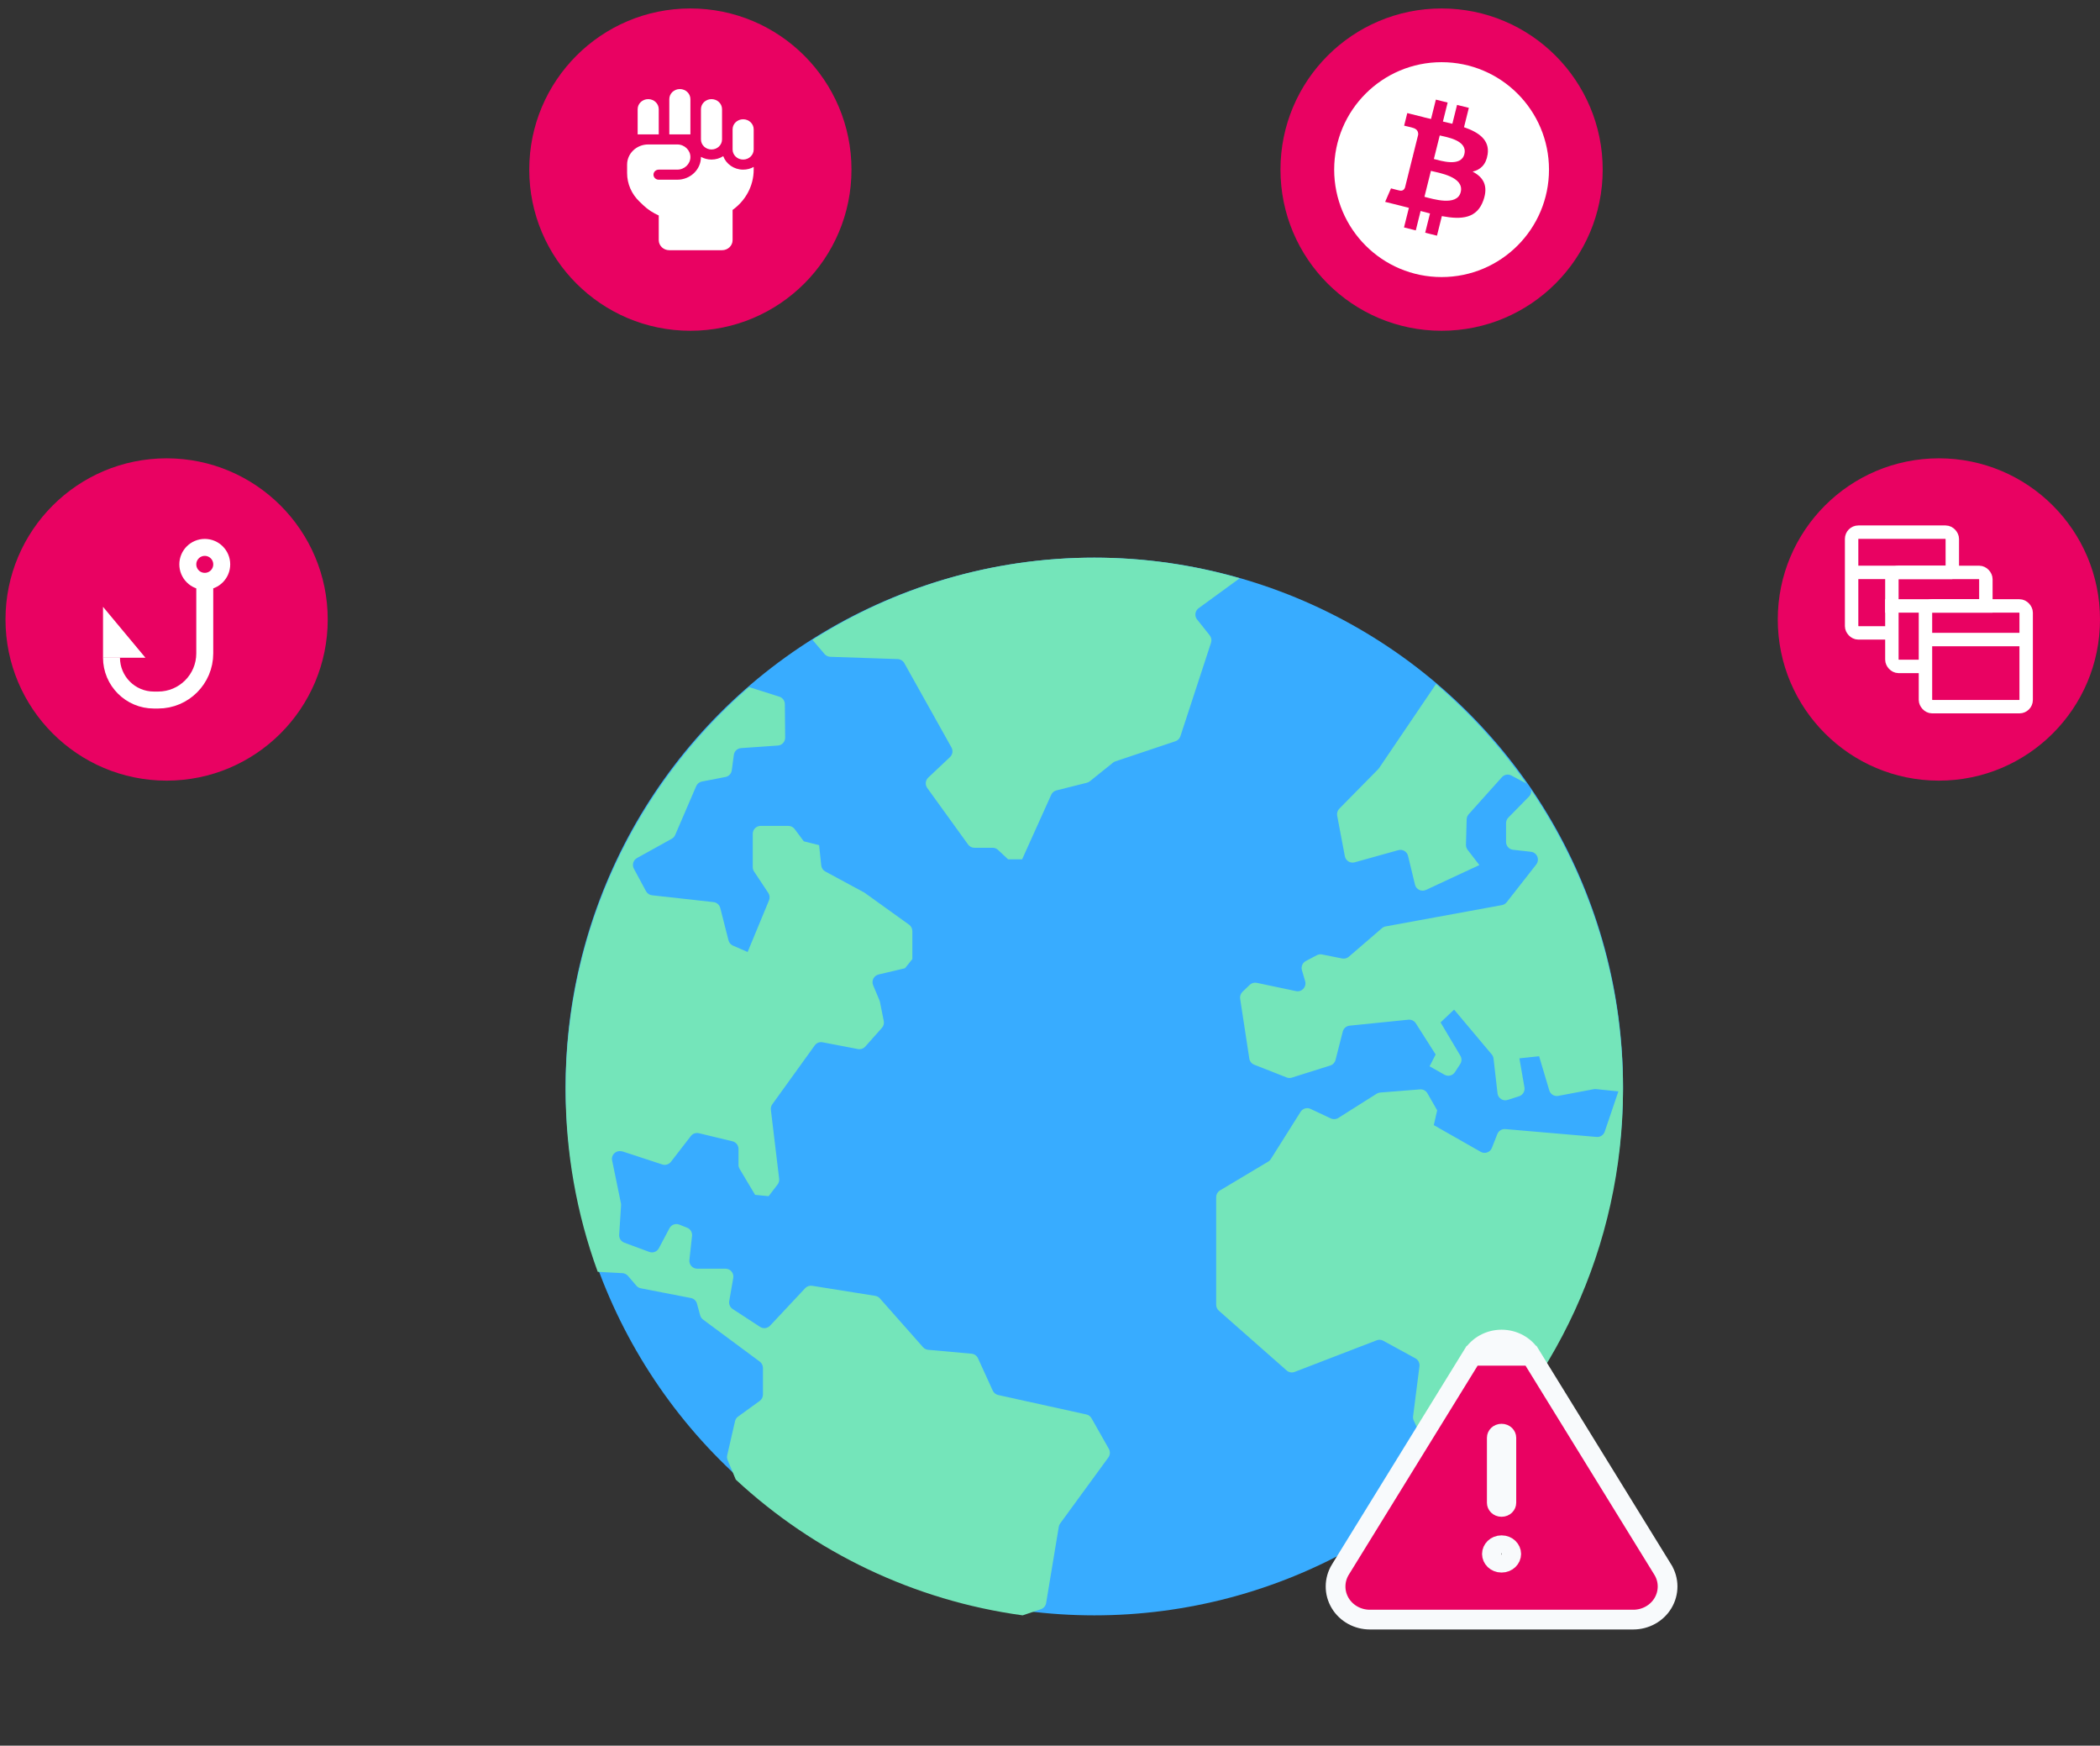
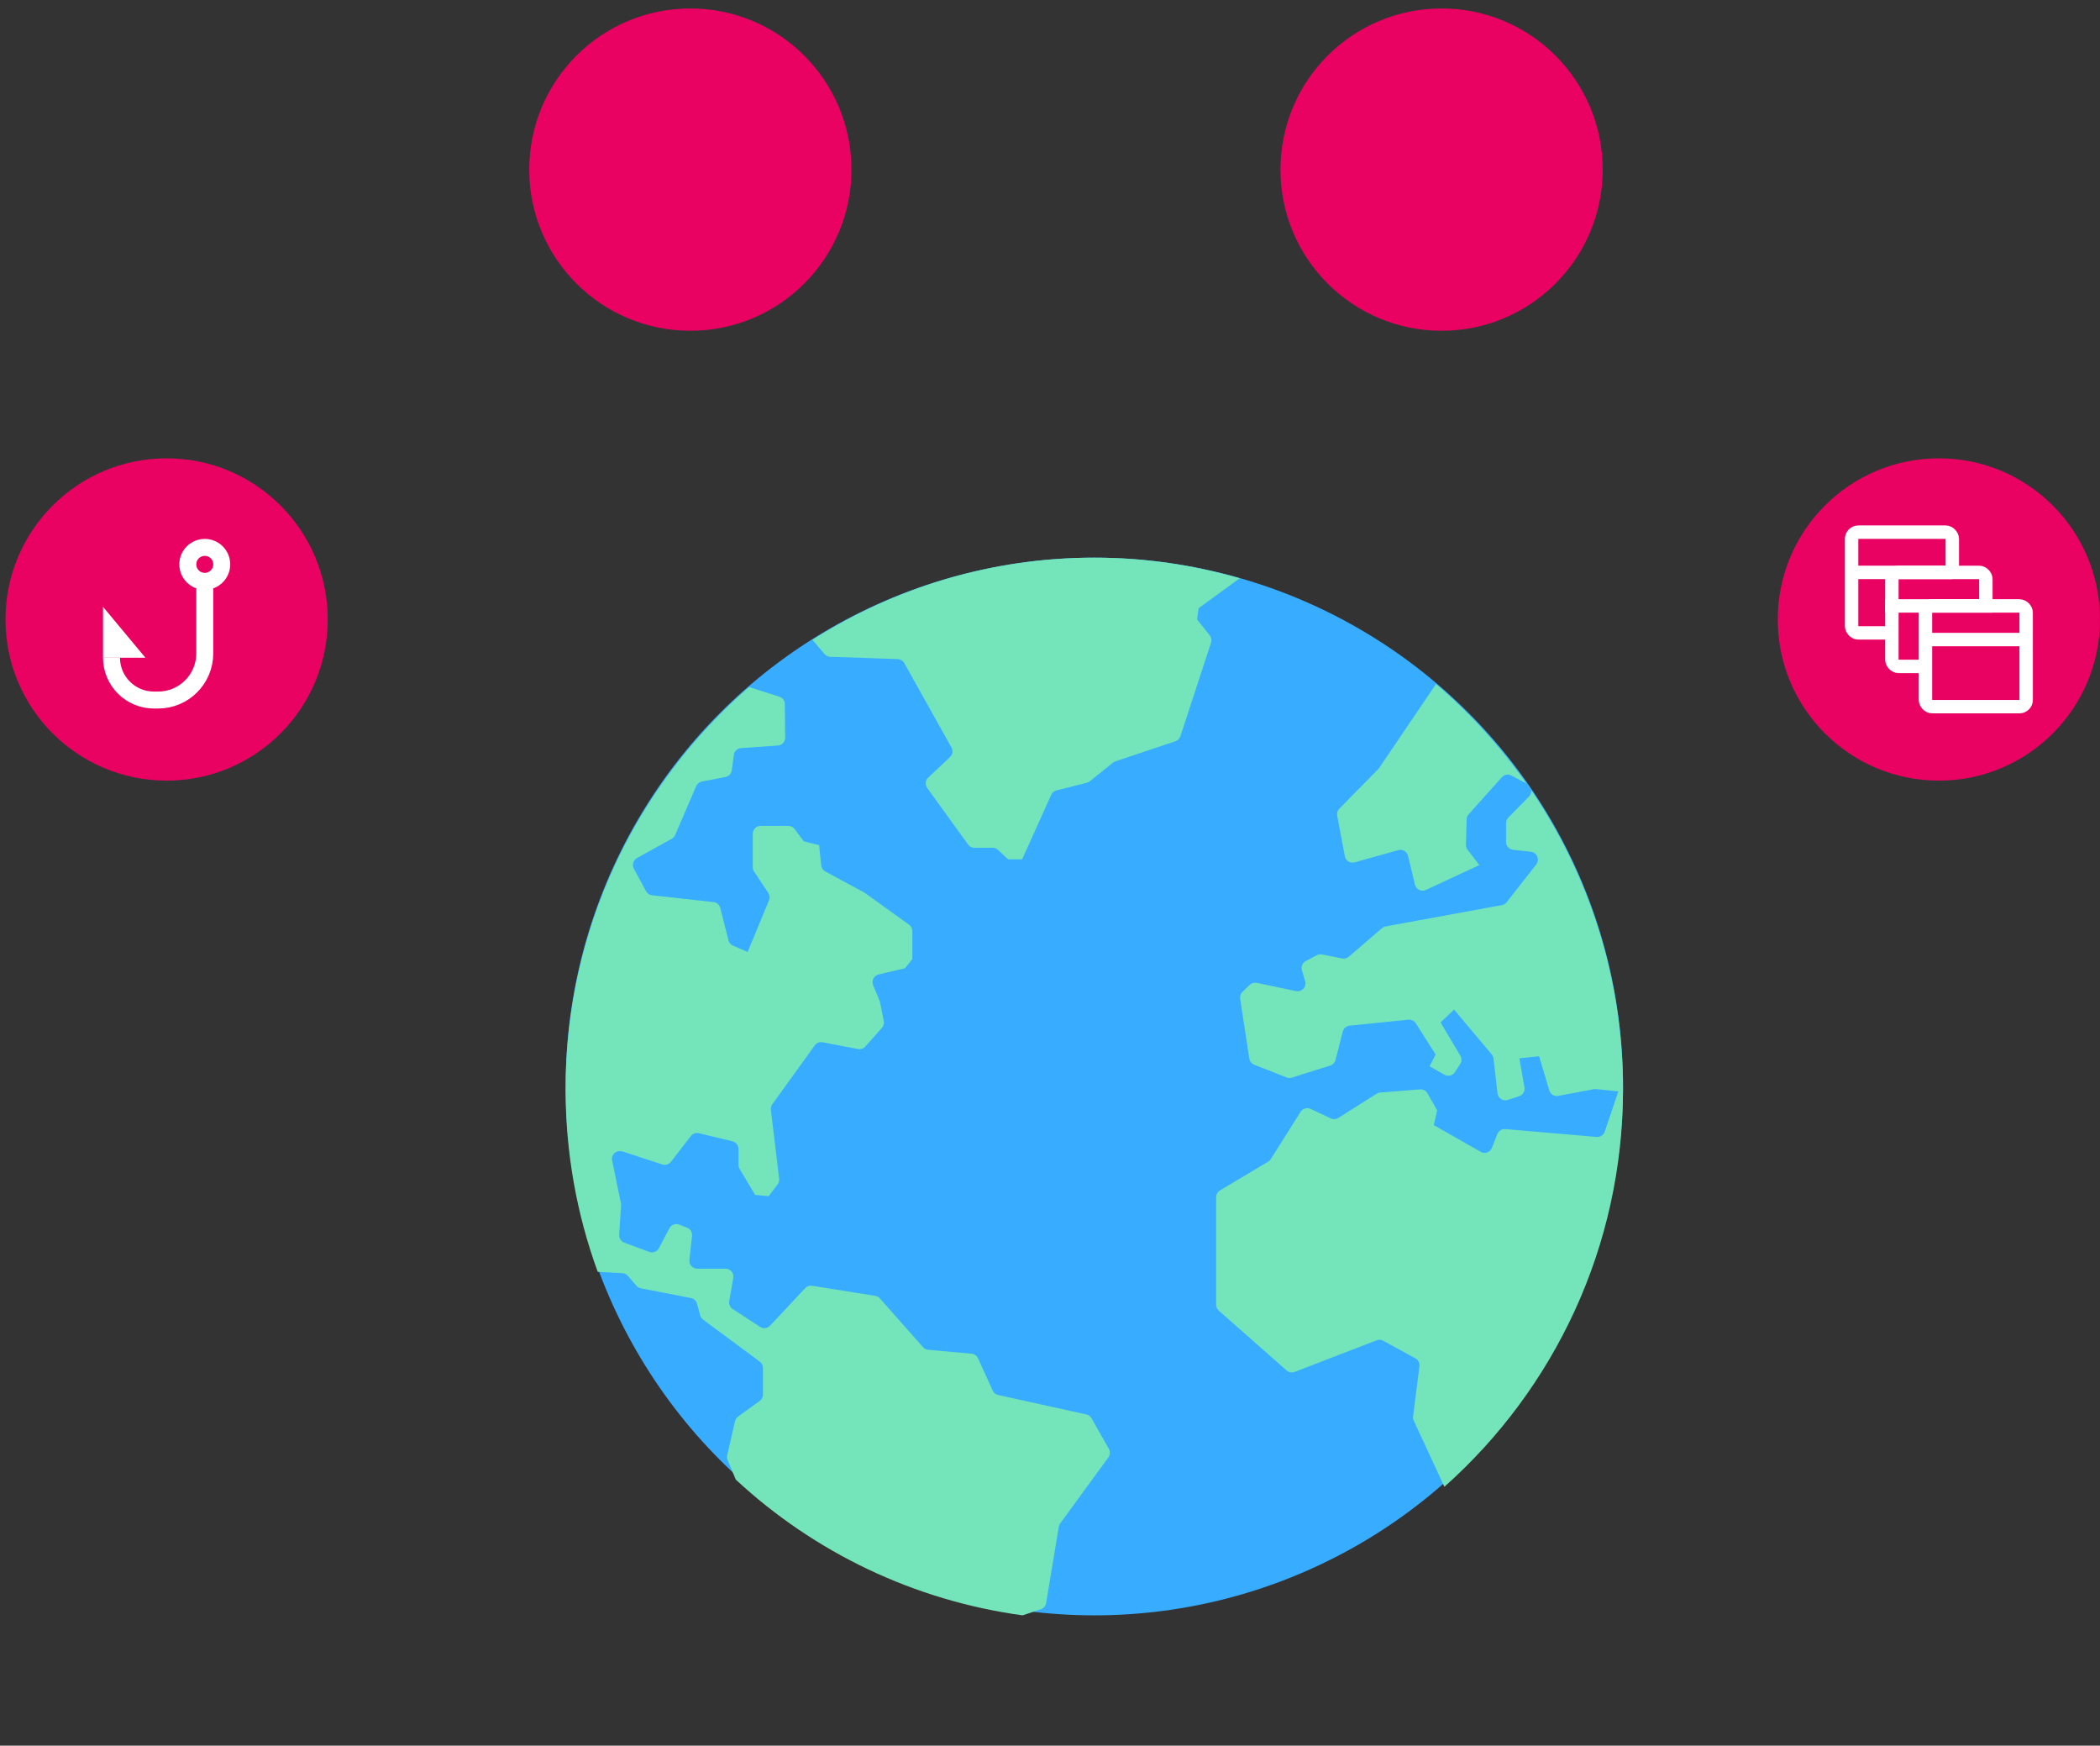
<svg xmlns="http://www.w3.org/2000/svg" width="219" height="182" viewBox="0 0 219 182" fill="none">
  <rect x="0" y="0" width="219" height="182" fill="#333333" stroke="none" />
  <circle cx="114.122" cy="113.276" r="55.136" fill="#38ACFF" />
-   <path d="M75.881 152.223C75.814 152.064 75.799 151.887 75.838 151.72L76.653 148.169C76.698 147.975 76.811 147.804 76.972 147.686L77.389 147.385L79.224 146.059C79.437 145.904 79.565 145.657 79.565 145.392V142.62C79.565 142.359 79.44 142.113 79.233 141.958L73.322 137.577C73.174 137.467 73.068 137.311 73.018 137.134L72.684 135.916C72.603 135.614 72.356 135.385 72.051 135.327L69.047 134.745L66.829 134.314C66.649 134.279 66.484 134.184 66.366 134.044L65.484 133.018C65.337 132.849 65.13 132.746 64.907 132.735L62.334 132.597C60.112 126.508 58.985 120.11 58.985 113.538C58.985 96.809 66.412 81.8 78.115 71.632L81.277 72.634C81.614 72.742 81.846 73.055 81.849 73.411L81.87 75.671L81.881 76.902C81.885 77.338 81.551 77.699 81.119 77.729L79.5 77.841L77.282 77.995C76.894 78.022 76.579 78.319 76.528 78.707L76.314 80.306C76.268 80.656 76.003 80.938 75.659 81.005L73.2 81.48C72.935 81.532 72.71 81.71 72.603 81.96L70.411 87.053C70.339 87.221 70.214 87.358 70.055 87.446L66.429 89.457C66.036 89.675 65.891 90.172 66.105 90.569L67.37 92.915C67.498 93.151 67.733 93.312 68 93.34L68.691 93.416L74.41 94.051C74.749 94.088 75.027 94.332 75.112 94.663L75.972 98.038C76.035 98.284 76.207 98.488 76.44 98.589L77.967 99.252L80.196 93.867C80.302 93.613 80.274 93.323 80.122 93.096L78.638 90.861C78.549 90.725 78.501 90.567 78.501 90.405V86.928C78.501 86.474 78.868 86.107 79.318 86.107H82.218C82.476 86.107 82.718 86.228 82.872 86.437L83.825 87.712L85.422 88.112L85.642 90.22C85.67 90.49 85.829 90.731 86.069 90.859L90.088 93.029C90.119 93.045 90.147 93.064 90.177 93.084L94.802 96.405C95.017 96.559 95.144 96.809 95.144 97.073V99.993L94.374 100.948L91.622 101.598C91.129 101.716 90.859 102.25 91.055 102.717L91.716 104.291C91.739 104.341 91.754 104.395 91.765 104.449L92.165 106.453C92.215 106.706 92.144 106.971 91.972 107.162L90.236 109.112C90.045 109.326 89.756 109.425 89.472 109.371L85.781 108.665C85.47 108.605 85.151 108.732 84.966 108.991L80.541 115.129C80.421 115.296 80.367 115.505 80.391 115.71L81.254 122.894C81.28 123.108 81.221 123.324 81.09 123.493L80.156 124.711L78.747 124.573L77.132 121.868C77.056 121.739 77.015 121.594 77.015 121.445V119.788C77.015 119.408 76.755 119.076 76.387 118.989L72.883 118.145C72.57 118.071 72.243 118.186 72.047 118.439L69.968 121.127C69.757 121.4 69.397 121.51 69.069 121.404L64.889 120.035C64.863 120.026 64.839 120.037 64.813 120.032C64.244 119.903 63.712 120.393 63.835 120.983L64.754 125.447C64.769 125.519 64.774 125.592 64.769 125.667L64.572 128.733C64.55 129.097 64.765 129.432 65.106 129.557L67.235 130.346L67.707 130.521C68.091 130.663 68.521 130.499 68.712 130.136L69.816 128.052C70.012 127.683 70.452 127.521 70.839 127.674L71.656 127.998C71.999 128.134 72.21 128.484 72.169 128.853L71.895 131.357C71.841 131.843 72.221 132.27 72.709 132.27H75.662C76.17 132.27 76.555 132.732 76.468 133.234L76.048 135.64C75.99 135.964 76.133 136.292 76.407 136.473L79.266 138.337C79.598 138.553 80.035 138.5 80.308 138.21L83.973 134.299C84.158 134.102 84.429 134.009 84.697 134.052L91.275 135.102C91.463 135.132 91.633 135.225 91.759 135.368L96.258 140.454C96.397 140.61 96.59 140.707 96.797 140.726L101.319 141.134C101.611 141.16 101.867 141.342 101.989 141.608L103.529 144.981C103.637 145.215 103.846 145.385 104.098 145.441L113.293 147.467C113.519 147.517 113.713 147.66 113.828 147.863L115.638 151.055C115.798 151.336 115.777 151.686 115.587 151.949L110.563 158.828C110.487 158.932 110.437 159.051 110.415 159.18L109.694 163.528L109.097 167.129C109.047 167.429 108.836 167.677 108.549 167.773L106.648 168.412C95.332 166.868 84.933 161.867 76.731 154.26L75.881 152.223ZM159.189 81.688L157.614 80.852C157.282 80.677 156.875 80.749 156.625 81.029L154.156 83.783L153.161 84.895C153.032 85.04 152.958 85.226 152.952 85.422L152.878 88.068C152.872 88.258 152.933 88.444 153.048 88.595L154.277 90.189L148.701 92.783C148.232 93.001 147.684 92.734 147.562 92.23L146.839 89.234C146.73 88.781 146.27 88.511 145.825 88.634L141.271 89.904C140.809 90.032 140.339 89.738 140.248 89.265L139.449 85.042C139.399 84.775 139.483 84.502 139.672 84.31L143.724 80.195C143.759 80.159 143.791 80.12 143.819 80.079L146.722 75.793L149.756 71.316C153.317 74.357 156.486 77.843 159.184 81.688H159.189ZM124.837 64.582L125.029 64.824L126.154 66.236C126.326 66.452 126.378 66.742 126.293 67.007L123.099 76.757C123.017 77.005 122.826 77.198 122.58 77.28L116.318 79.377C116.228 79.407 116.142 79.455 116.066 79.515L113.658 81.452C113.565 81.526 113.459 81.578 113.344 81.608L110.172 82.405C109.929 82.466 109.729 82.634 109.626 82.863L106.594 89.589H105.13L104.076 88.606C103.924 88.464 103.726 88.386 103.52 88.386H101.619C101.358 88.386 101.111 88.26 100.957 88.047L96.699 82.154C96.456 81.818 96.501 81.355 96.801 81.072L99.071 78.932C99.345 78.673 99.408 78.26 99.225 77.93L94.305 69.133C94.164 68.884 93.905 68.724 93.619 68.714L92.46 68.675L86.584 68.476C86.354 68.469 86.139 68.364 85.991 68.189L84.725 66.707C93.241 61.29 103.318 58.139 114.121 58.139C119.38 58.139 124.462 58.899 129.284 60.288L124.998 63.411C124.62 63.687 124.548 64.223 124.84 64.59L124.837 64.582ZM148.36 150.111L147.434 148.105C147.369 147.966 147.345 147.809 147.365 147.655L148.029 142.443C148.071 142.106 147.904 141.778 147.608 141.616L144.25 139.782C144.041 139.666 143.791 139.649 143.567 139.737L135.013 143.031C134.73 143.141 134.409 143.083 134.181 142.882L127.108 136.649C126.931 136.493 126.83 136.268 126.83 136.031V124.816C126.83 124.525 126.982 124.257 127.231 124.108L132.254 121.11C132.365 121.043 132.458 120.952 132.527 120.844L135.632 115.916C135.853 115.566 136.297 115.436 136.67 115.611L138.784 116.603C139.036 116.721 139.331 116.704 139.566 116.555L143.568 114.028C143.68 113.957 143.808 113.914 143.939 113.905L148.086 113.576C148.401 113.551 148.703 113.71 148.861 113.985L149.876 115.76L149.524 117.302L154.42 120.088C154.851 120.333 155.402 120.138 155.583 119.674L156.15 118.233C156.284 117.896 156.621 117.685 156.98 117.715L163.831 118.304L166.507 118.534C166.881 118.566 167.229 118.339 167.35 117.981L168.773 113.786L166.442 113.546C166.364 113.538 166.284 113.54 166.208 113.555L164.042 113.963L162.502 114.253C162.091 114.332 161.689 114.084 161.568 113.682L160.507 110.121L158.452 110.339L158.978 113.365C159.048 113.769 158.811 114.164 158.424 114.289L157.232 114.674C156.741 114.833 156.228 114.501 156.169 113.985L155.754 110.367C155.735 110.207 155.67 110.054 155.567 109.931L151.642 105.259L150.23 106.594L152.294 110.065C152.455 110.335 152.448 110.674 152.276 110.937L151.725 111.782C151.49 112.144 151.016 112.261 150.639 112.049L149.085 111.17L149.717 109.937L147.647 106.686C147.48 106.425 147.182 106.28 146.876 106.311L140.741 106.933C140.4 106.969 140.116 107.213 140.031 107.548L139.275 110.509C139.205 110.784 138.997 111.004 138.727 111.088L134.72 112.35C134.543 112.406 134.352 112.401 134.178 112.332L130.794 111C130.523 110.894 130.329 110.65 130.284 110.36L129.33 104.125C129.289 103.861 129.38 103.593 129.573 103.406L130.329 102.678C130.523 102.49 130.798 102.412 131.063 102.468L135.154 103.33C135.76 103.458 136.281 102.891 136.107 102.293L135.773 101.153C135.664 100.777 135.832 100.375 136.177 100.194L137.328 99.587C137.493 99.5 137.683 99.472 137.867 99.509L139.972 99.928C140.218 99.976 140.472 99.909 140.663 99.745L144.119 96.77C144.228 96.675 144.362 96.611 144.504 96.585L156.628 94.364C156.825 94.328 157.001 94.22 157.125 94.064L158.978 91.699L160.206 90.129C160.603 89.623 160.292 88.876 159.654 88.803L157.788 88.595C157.375 88.548 157.062 88.196 157.06 87.779V85.822C157.06 85.606 157.143 85.397 157.294 85.245L159.467 83.031C159.645 82.85 159.708 82.612 159.689 82.385C165.723 91.267 169.258 101.995 169.258 113.538C169.258 130.03 162.043 144.852 150.628 155.01L148.368 150.113L148.36 150.111Z" fill="#74E5BA" />
-   <path d="M153.522 141.348C154.175 140.286 155.348 139.659 156.592 139.659C157.837 139.659 159.009 140.285 159.663 141.347L153.522 141.348ZM153.522 141.348C153.522 141.348 153.522 141.348 153.522 141.348L139.782 163.64L139.781 163.641C139.123 164.712 139.113 166.057 139.764 167.139C140.41 168.214 141.599 168.855 142.852 168.855H170.333C171.586 168.855 172.775 168.214 173.421 167.139C174.069 166.061 174.071 164.722 173.403 163.64C173.402 163.64 173.402 163.639 173.402 163.639L159.663 141.348L153.522 141.348ZM156.094 149.895C156.094 149.704 156.266 149.47 156.592 149.47C156.918 149.47 157.091 149.704 157.091 149.895V156.68C157.091 156.871 156.918 157.106 156.592 157.106C156.266 157.106 156.094 156.871 156.094 156.68V149.895ZM156.592 161.101C157.198 161.101 157.6 161.554 157.6 162.011C157.6 162.468 157.198 162.921 156.592 162.921C155.987 162.921 155.585 162.468 155.585 162.011C155.585 161.554 155.987 161.101 156.592 161.101Z" fill="#E90262" stroke="#F8FAFC" stroke-width="2.057" />
+   <path d="M75.881 152.223C75.814 152.064 75.799 151.887 75.838 151.72L76.653 148.169C76.698 147.975 76.811 147.804 76.972 147.686L77.389 147.385L79.224 146.059C79.437 145.904 79.565 145.657 79.565 145.392V142.62C79.565 142.359 79.44 142.113 79.233 141.958L73.322 137.577C73.174 137.467 73.068 137.311 73.018 137.134L72.684 135.916C72.603 135.614 72.356 135.385 72.051 135.327L69.047 134.745L66.829 134.314C66.649 134.279 66.484 134.184 66.366 134.044L65.484 133.018C65.337 132.849 65.13 132.746 64.907 132.735L62.334 132.597C60.112 126.508 58.985 120.11 58.985 113.538C58.985 96.809 66.412 81.8 78.115 71.632L81.277 72.634C81.614 72.742 81.846 73.055 81.849 73.411L81.87 75.671L81.881 76.902C81.885 77.338 81.551 77.699 81.119 77.729L79.5 77.841L77.282 77.995C76.894 78.022 76.579 78.319 76.528 78.707L76.314 80.306C76.268 80.656 76.003 80.938 75.659 81.005L73.2 81.48C72.935 81.532 72.71 81.71 72.603 81.96L70.411 87.053C70.339 87.221 70.214 87.358 70.055 87.446L66.429 89.457C66.036 89.675 65.891 90.172 66.105 90.569L67.37 92.915C67.498 93.151 67.733 93.312 68 93.34L68.691 93.416L74.41 94.051C74.749 94.088 75.027 94.332 75.112 94.663L75.972 98.038C76.035 98.284 76.207 98.488 76.44 98.589L77.967 99.252L80.196 93.867C80.302 93.613 80.274 93.323 80.122 93.096L78.638 90.861C78.549 90.725 78.501 90.567 78.501 90.405V86.928C78.501 86.474 78.868 86.107 79.318 86.107H82.218C82.476 86.107 82.718 86.228 82.872 86.437L83.825 87.712L85.422 88.112L85.642 90.22C85.67 90.49 85.829 90.731 86.069 90.859L90.088 93.029C90.119 93.045 90.147 93.064 90.177 93.084L94.802 96.405C95.017 96.559 95.144 96.809 95.144 97.073V99.993L94.374 100.948L91.622 101.598C91.129 101.716 90.859 102.25 91.055 102.717L91.716 104.291C91.739 104.341 91.754 104.395 91.765 104.449L92.165 106.453C92.215 106.706 92.144 106.971 91.972 107.162L90.236 109.112C90.045 109.326 89.756 109.425 89.472 109.371L85.781 108.665C85.47 108.605 85.151 108.732 84.966 108.991L80.541 115.129C80.421 115.296 80.367 115.505 80.391 115.71L81.254 122.894C81.28 123.108 81.221 123.324 81.09 123.493L80.156 124.711L78.747 124.573L77.132 121.868C77.056 121.739 77.015 121.594 77.015 121.445V119.788C77.015 119.408 76.755 119.076 76.387 118.989L72.883 118.145C72.57 118.071 72.243 118.186 72.047 118.439L69.968 121.127C69.757 121.4 69.397 121.51 69.069 121.404L64.889 120.035C64.863 120.026 64.839 120.037 64.813 120.032C64.244 119.903 63.712 120.393 63.835 120.983L64.754 125.447C64.769 125.519 64.774 125.592 64.769 125.667L64.572 128.733C64.55 129.097 64.765 129.432 65.106 129.557L67.235 130.346L67.707 130.521C68.091 130.663 68.521 130.499 68.712 130.136L69.816 128.052C70.012 127.683 70.452 127.521 70.839 127.674L71.656 127.998C71.999 128.134 72.21 128.484 72.169 128.853L71.895 131.357C71.841 131.843 72.221 132.27 72.709 132.27H75.662C76.17 132.27 76.555 132.732 76.468 133.234L76.048 135.64C75.99 135.964 76.133 136.292 76.407 136.473L79.266 138.337C79.598 138.553 80.035 138.5 80.308 138.21L83.973 134.299C84.158 134.102 84.429 134.009 84.697 134.052L91.275 135.102C91.463 135.132 91.633 135.225 91.759 135.368L96.258 140.454C96.397 140.61 96.59 140.707 96.797 140.726L101.319 141.134C101.611 141.16 101.867 141.342 101.989 141.608L103.529 144.981C103.637 145.215 103.846 145.385 104.098 145.441L113.293 147.467C113.519 147.517 113.713 147.66 113.828 147.863L115.638 151.055C115.798 151.336 115.777 151.686 115.587 151.949L110.563 158.828C110.487 158.932 110.437 159.051 110.415 159.18L109.694 163.528L109.097 167.129C109.047 167.429 108.836 167.677 108.549 167.773L106.648 168.412C95.332 166.868 84.933 161.867 76.731 154.26L75.881 152.223ZM159.189 81.688L157.614 80.852C157.282 80.677 156.875 80.749 156.625 81.029L154.156 83.783L153.161 84.895C153.032 85.04 152.958 85.226 152.952 85.422L152.878 88.068C152.872 88.258 152.933 88.444 153.048 88.595L154.277 90.189L148.701 92.783C148.232 93.001 147.684 92.734 147.562 92.23L146.839 89.234C146.73 88.781 146.27 88.511 145.825 88.634L141.271 89.904C140.809 90.032 140.339 89.738 140.248 89.265L139.449 85.042C139.399 84.775 139.483 84.502 139.672 84.31L143.724 80.195C143.759 80.159 143.791 80.12 143.819 80.079L146.722 75.793L149.756 71.316C153.317 74.357 156.486 77.843 159.184 81.688H159.189ZM124.837 64.582L125.029 64.824L126.154 66.236C126.326 66.452 126.378 66.742 126.293 67.007L123.099 76.757C123.017 77.005 122.826 77.198 122.58 77.28L116.318 79.377C116.228 79.407 116.142 79.455 116.066 79.515L113.658 81.452C113.565 81.526 113.459 81.578 113.344 81.608L110.172 82.405C109.929 82.466 109.729 82.634 109.626 82.863L106.594 89.589H105.13L104.076 88.606C103.924 88.464 103.726 88.386 103.52 88.386H101.619C101.358 88.386 101.111 88.26 100.957 88.047L96.699 82.154C96.456 81.818 96.501 81.355 96.801 81.072L99.071 78.932C99.345 78.673 99.408 78.26 99.225 77.93L94.305 69.133C94.164 68.884 93.905 68.724 93.619 68.714L92.46 68.675L86.584 68.476C86.354 68.469 86.139 68.364 85.991 68.189L84.725 66.707C93.241 61.29 103.318 58.139 114.121 58.139C119.38 58.139 124.462 58.899 129.284 60.288L124.998 63.411L124.837 64.582ZM148.36 150.111L147.434 148.105C147.369 147.966 147.345 147.809 147.365 147.655L148.029 142.443C148.071 142.106 147.904 141.778 147.608 141.616L144.25 139.782C144.041 139.666 143.791 139.649 143.567 139.737L135.013 143.031C134.73 143.141 134.409 143.083 134.181 142.882L127.108 136.649C126.931 136.493 126.83 136.268 126.83 136.031V124.816C126.83 124.525 126.982 124.257 127.231 124.108L132.254 121.11C132.365 121.043 132.458 120.952 132.527 120.844L135.632 115.916C135.853 115.566 136.297 115.436 136.67 115.611L138.784 116.603C139.036 116.721 139.331 116.704 139.566 116.555L143.568 114.028C143.68 113.957 143.808 113.914 143.939 113.905L148.086 113.576C148.401 113.551 148.703 113.71 148.861 113.985L149.876 115.76L149.524 117.302L154.42 120.088C154.851 120.333 155.402 120.138 155.583 119.674L156.15 118.233C156.284 117.896 156.621 117.685 156.98 117.715L163.831 118.304L166.507 118.534C166.881 118.566 167.229 118.339 167.35 117.981L168.773 113.786L166.442 113.546C166.364 113.538 166.284 113.54 166.208 113.555L164.042 113.963L162.502 114.253C162.091 114.332 161.689 114.084 161.568 113.682L160.507 110.121L158.452 110.339L158.978 113.365C159.048 113.769 158.811 114.164 158.424 114.289L157.232 114.674C156.741 114.833 156.228 114.501 156.169 113.985L155.754 110.367C155.735 110.207 155.67 110.054 155.567 109.931L151.642 105.259L150.23 106.594L152.294 110.065C152.455 110.335 152.448 110.674 152.276 110.937L151.725 111.782C151.49 112.144 151.016 112.261 150.639 112.049L149.085 111.17L149.717 109.937L147.647 106.686C147.48 106.425 147.182 106.28 146.876 106.311L140.741 106.933C140.4 106.969 140.116 107.213 140.031 107.548L139.275 110.509C139.205 110.784 138.997 111.004 138.727 111.088L134.72 112.35C134.543 112.406 134.352 112.401 134.178 112.332L130.794 111C130.523 110.894 130.329 110.65 130.284 110.36L129.33 104.125C129.289 103.861 129.38 103.593 129.573 103.406L130.329 102.678C130.523 102.49 130.798 102.412 131.063 102.468L135.154 103.33C135.76 103.458 136.281 102.891 136.107 102.293L135.773 101.153C135.664 100.777 135.832 100.375 136.177 100.194L137.328 99.587C137.493 99.5 137.683 99.472 137.867 99.509L139.972 99.928C140.218 99.976 140.472 99.909 140.663 99.745L144.119 96.77C144.228 96.675 144.362 96.611 144.504 96.585L156.628 94.364C156.825 94.328 157.001 94.22 157.125 94.064L158.978 91.699L160.206 90.129C160.603 89.623 160.292 88.876 159.654 88.803L157.788 88.595C157.375 88.548 157.062 88.196 157.06 87.779V85.822C157.06 85.606 157.143 85.397 157.294 85.245L159.467 83.031C159.645 82.85 159.708 82.612 159.689 82.385C165.723 91.267 169.258 101.995 169.258 113.538C169.258 130.03 162.043 144.852 150.628 155.01L148.368 150.113L148.36 150.111Z" fill="#74E5BA" />
  <path d="M55.194 17.684C55.194 8.404 62.716 0.882 71.995 0.882C81.275 0.882 88.797 8.404 88.797 17.684C88.797 26.963 81.275 34.485 71.995 34.485C62.716 34.485 55.194 26.963 55.194 17.684Z" fill="#E90262" />
  <g clip-path="url(#clip0_720_414)">
    <path d="M70.899 9.285C71.507 9.285 71.999 9.754 71.999 10.335V14.01H69.799V10.335C69.799 9.754 70.29 9.285 70.899 9.285ZM66.498 11.385C66.498 10.804 66.99 10.335 67.598 10.335C68.207 10.335 68.698 10.804 68.698 11.385V14.01H66.498V11.385ZM73.099 11.385C73.099 10.804 73.59 10.335 74.199 10.335C74.807 10.335 75.299 10.804 75.299 11.385V14.535C75.299 15.116 74.807 15.585 74.199 15.585C73.59 15.585 73.099 15.116 73.099 14.535V11.385ZM76.399 13.485C76.399 12.905 76.891 12.435 77.499 12.435C78.108 12.435 78.599 12.905 78.599 13.485V15.585C78.599 16.166 78.108 16.636 77.499 16.636C76.891 16.636 76.399 16.166 76.399 15.585V13.485ZM73.099 16.373V16.353C73.422 16.531 73.797 16.636 74.199 16.636C74.653 16.636 75.072 16.504 75.423 16.281C75.722 17.098 76.54 17.686 77.499 17.686C77.901 17.686 78.276 17.584 78.599 17.404V17.686C78.599 19.402 77.736 20.928 76.399 21.886V25.036C76.399 25.617 75.907 26.086 75.299 26.086H69.799C69.19 26.086 68.698 25.617 68.698 25.036V22.464C68.104 22.204 67.557 21.847 67.086 21.397L66.687 21.016C65.862 20.229 65.398 19.159 65.398 18.047V17.161C65.398 16.002 66.385 15.06 67.598 15.06H70.624C71.383 15.06 71.999 15.648 71.999 16.373C71.999 17.098 71.383 17.686 70.624 17.686H68.698C68.396 17.686 68.148 17.922 68.148 18.211C68.148 18.5 68.396 18.736 68.698 18.736H70.624C71.992 18.736 73.099 17.679 73.099 16.373Z" fill="white" />
  </g>
  <path d="M185.397 64.585C185.397 55.306 192.919 47.784 202.198 47.784C211.478 47.784 219 55.306 219 64.585C219 73.864 211.478 81.387 202.198 81.387C192.919 81.387 185.397 73.864 185.397 64.585Z" fill="#E90262" />
  <rect x="193.097" y="55.482" width="10.501" height="10.501" rx="0.7" fill="#E90262" stroke="white" stroke-width="1.4" />
  <rect x="197.297" y="59.677" width="9.801" height="9.801" rx="0.7" fill="#E90262" stroke="white" stroke-width="1.4" />
  <rect x="200.798" y="63.173" width="10.501" height="10.501" rx="0.7" fill="#E90262" stroke="white" stroke-width="1.4" />
  <path d="M193.097 59.676H203.598" stroke="white" stroke-width="1.4" />
  <path d="M196.597 63.173H207.798" stroke="white" stroke-width="1.4" />
  <path d="M200.799 66.678H211.3" stroke="white" stroke-width="1.4" />
  <path d="M0.574 64.585C0.574 55.306 8.097 47.784 17.376 47.784C26.655 47.784 34.177 55.306 34.177 64.585C34.177 73.864 26.655 81.387 17.376 81.387C8.097 81.387 0.574 73.864 0.574 64.585Z" fill="#E90262" />
  <circle cx="21.355" cy="58.839" r="1.769" stroke="white" stroke-width="1.769" />
  <path d="M21.354 61.046V68.121C21.354 70.807 19.176 72.984 16.49 72.984H16.048C13.606 72.984 11.627 71.004 11.627 68.563V68.563" stroke="white" stroke-width="1.769" />
  <path d="M10.744 63.266V68.572H15.165L10.744 63.266Z" fill="white" />
  <path d="M133.535 17.684C133.535 8.404 141.057 0.882 150.337 0.882C159.616 0.882 167.138 8.404 167.138 17.684C167.138 26.963 159.616 34.485 150.337 34.485C141.057 34.485 133.535 26.963 133.535 17.684Z" fill="#E90262" />
-   <path d="M161.538 17.684C161.538 23.87 156.523 28.885 150.337 28.885C144.15 28.885 139.136 23.87 139.136 17.684C139.136 11.497 144.15 6.483 150.337 6.483C156.523 6.483 161.538 11.497 161.538 17.684ZM155.14 16.088C155.363 14.597 154.228 13.796 152.676 13.262L153.18 11.243L151.95 10.937L151.46 12.902C151.137 12.822 150.805 12.746 150.476 12.671L150.969 10.692L149.741 10.386L149.237 12.404C148.97 12.343 148.707 12.283 148.452 12.219L148.454 12.213L146.759 11.79L146.432 13.102C146.432 13.102 147.344 13.312 147.324 13.324C147.822 13.449 147.912 13.778 147.897 14.039L147.324 16.339C147.358 16.348 147.402 16.36 147.451 16.38C147.41 16.37 147.367 16.359 147.321 16.348L146.518 19.57C146.457 19.721 146.302 19.948 145.954 19.862C145.967 19.88 145.061 19.639 145.061 19.639L144.451 21.046L146.05 21.444C146.348 21.519 146.64 21.597 146.927 21.67L146.418 23.712L147.646 24.019L148.149 21.998C148.475 22.087 148.801 22.171 149.129 22.253L148.627 24.263L149.856 24.57L150.365 22.532C152.46 22.928 154.036 22.768 154.7 20.873C155.234 19.346 154.673 18.466 153.571 17.892C154.374 17.707 154.979 17.179 155.14 16.088ZM152.332 20.025C151.952 21.552 149.382 20.726 148.549 20.52L149.224 17.814C150.057 18.022 152.729 18.434 152.332 20.025ZM152.712 16.066C152.365 17.454 150.226 16.749 149.532 16.576L150.144 14.122C150.838 14.295 153.073 14.618 152.712 16.066Z" fill="white" />
  <defs>
    <clipPath id="clip0_720_414">
-       <rect width="15.401" height="16.802" fill="white" transform="translate(64.295 9.283)" />
-     </clipPath>
+       </clipPath>
  </defs>
</svg>